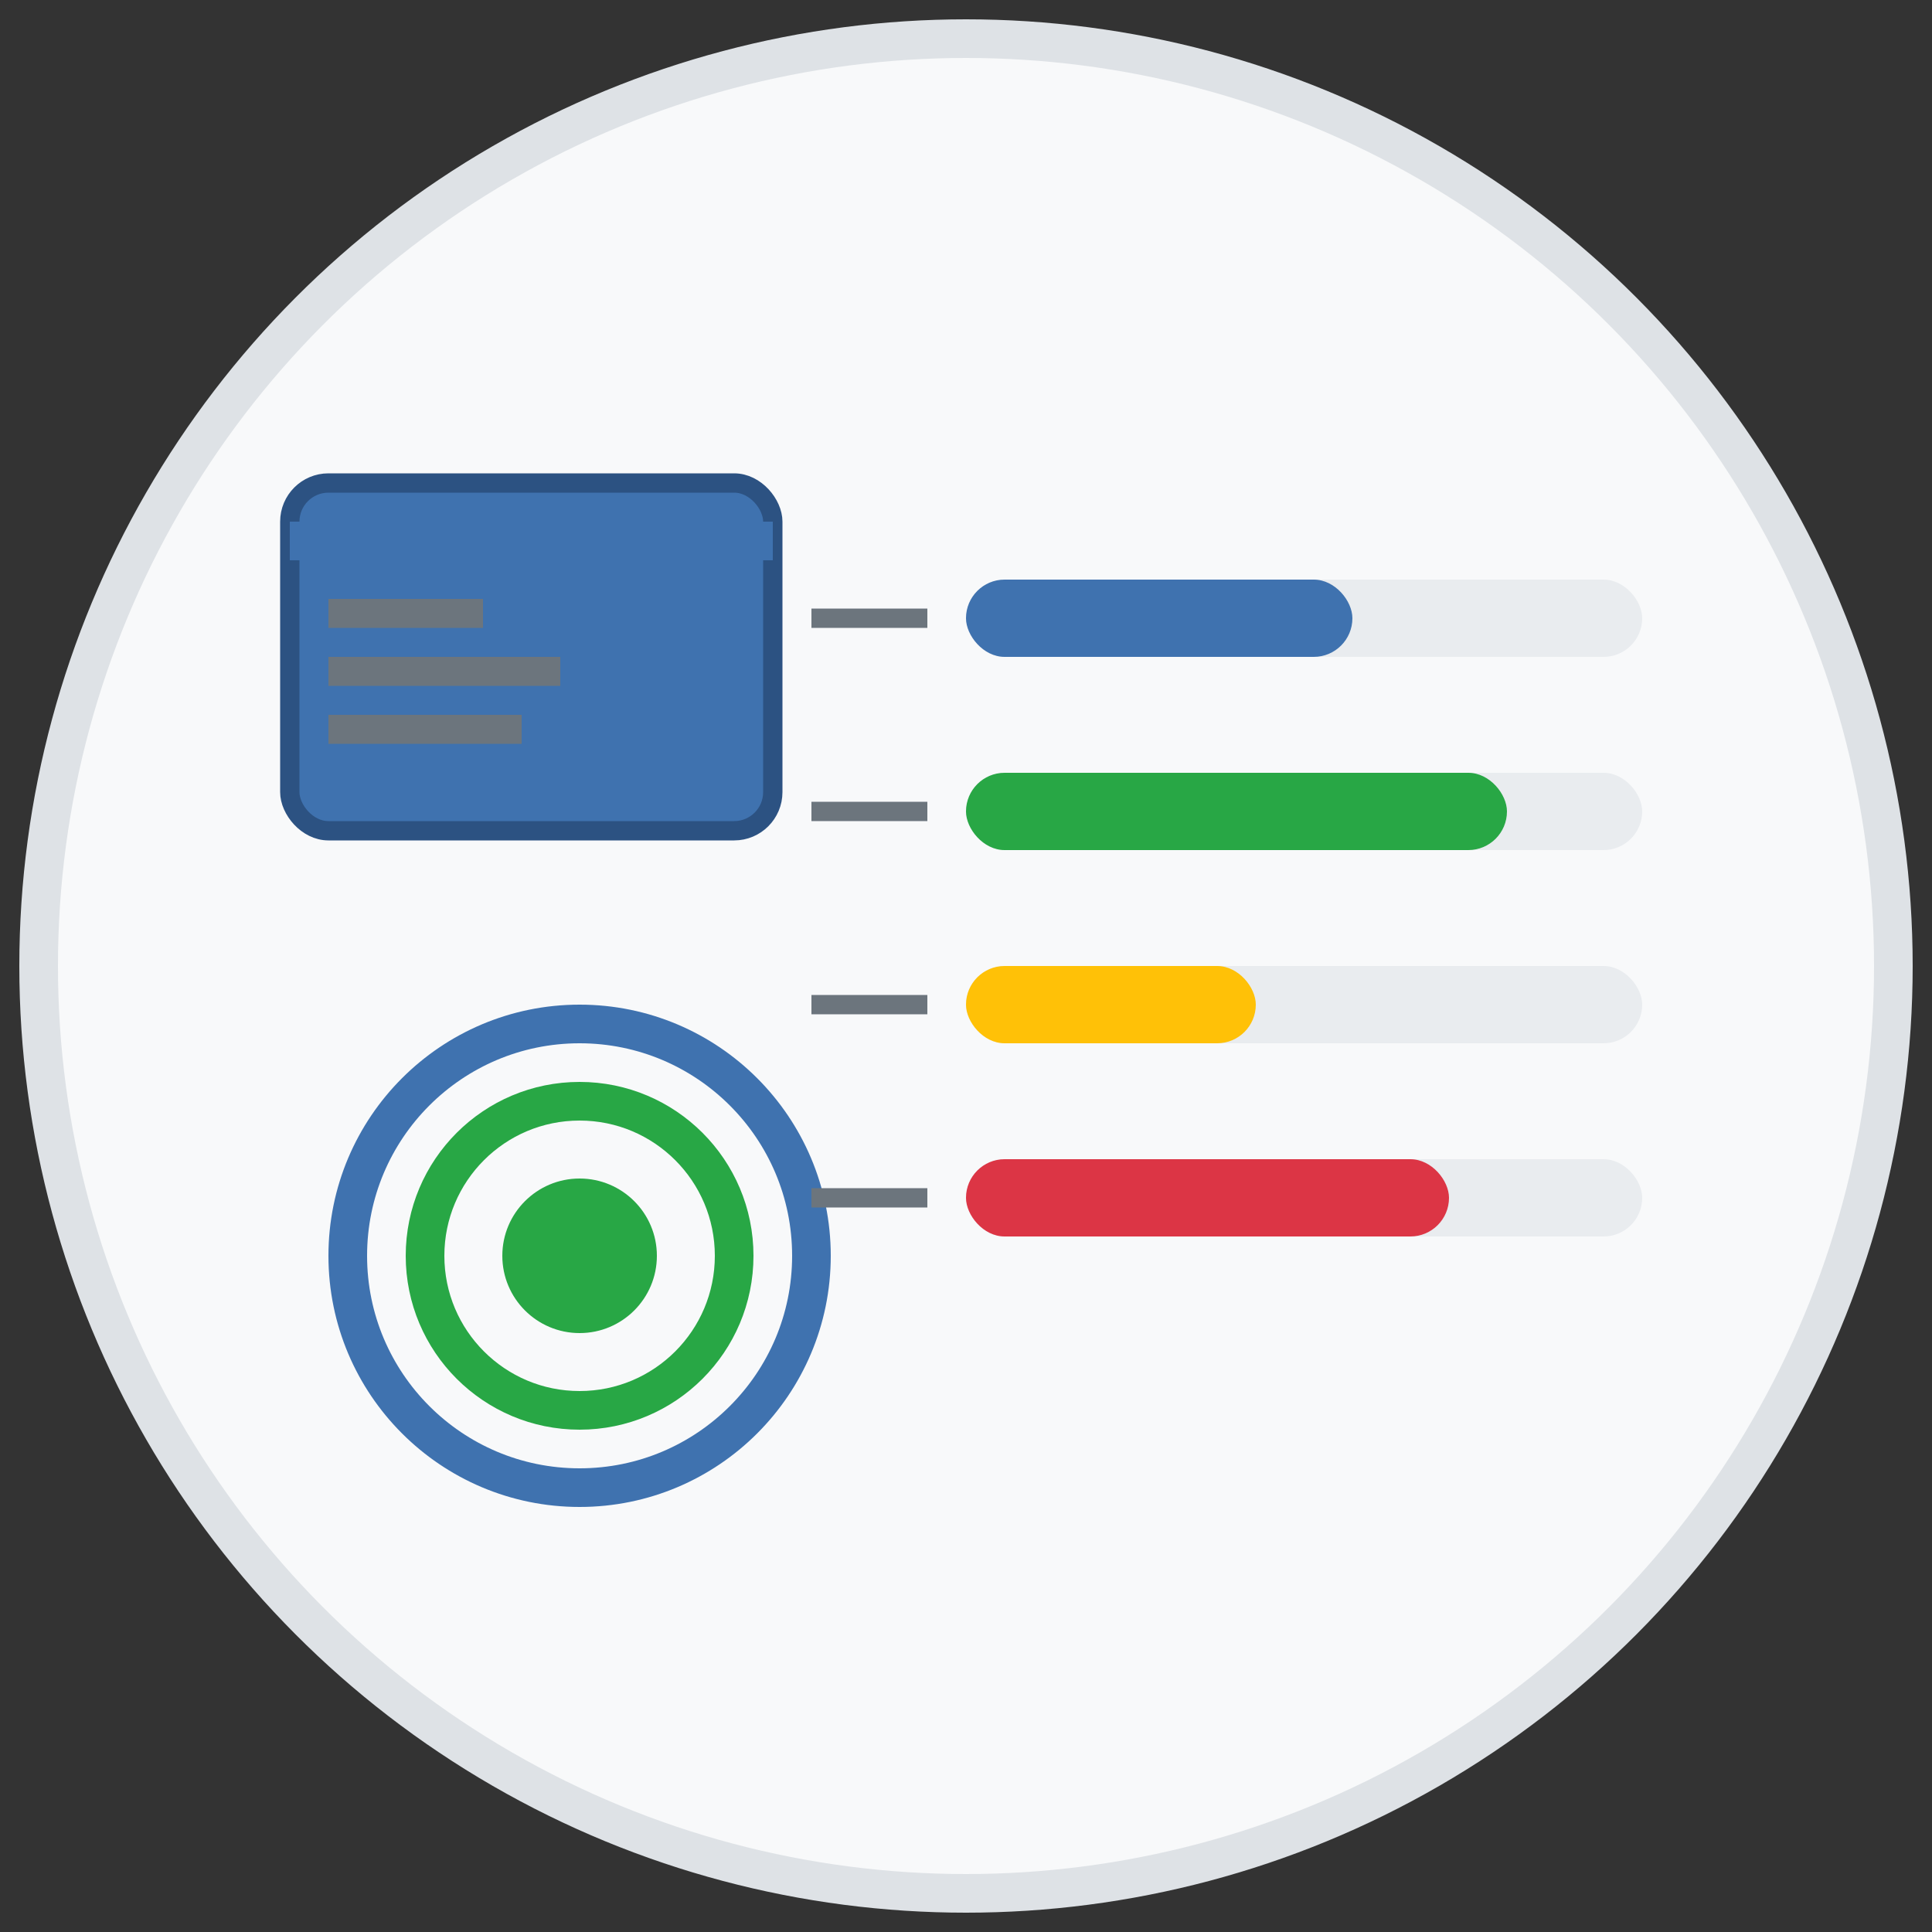
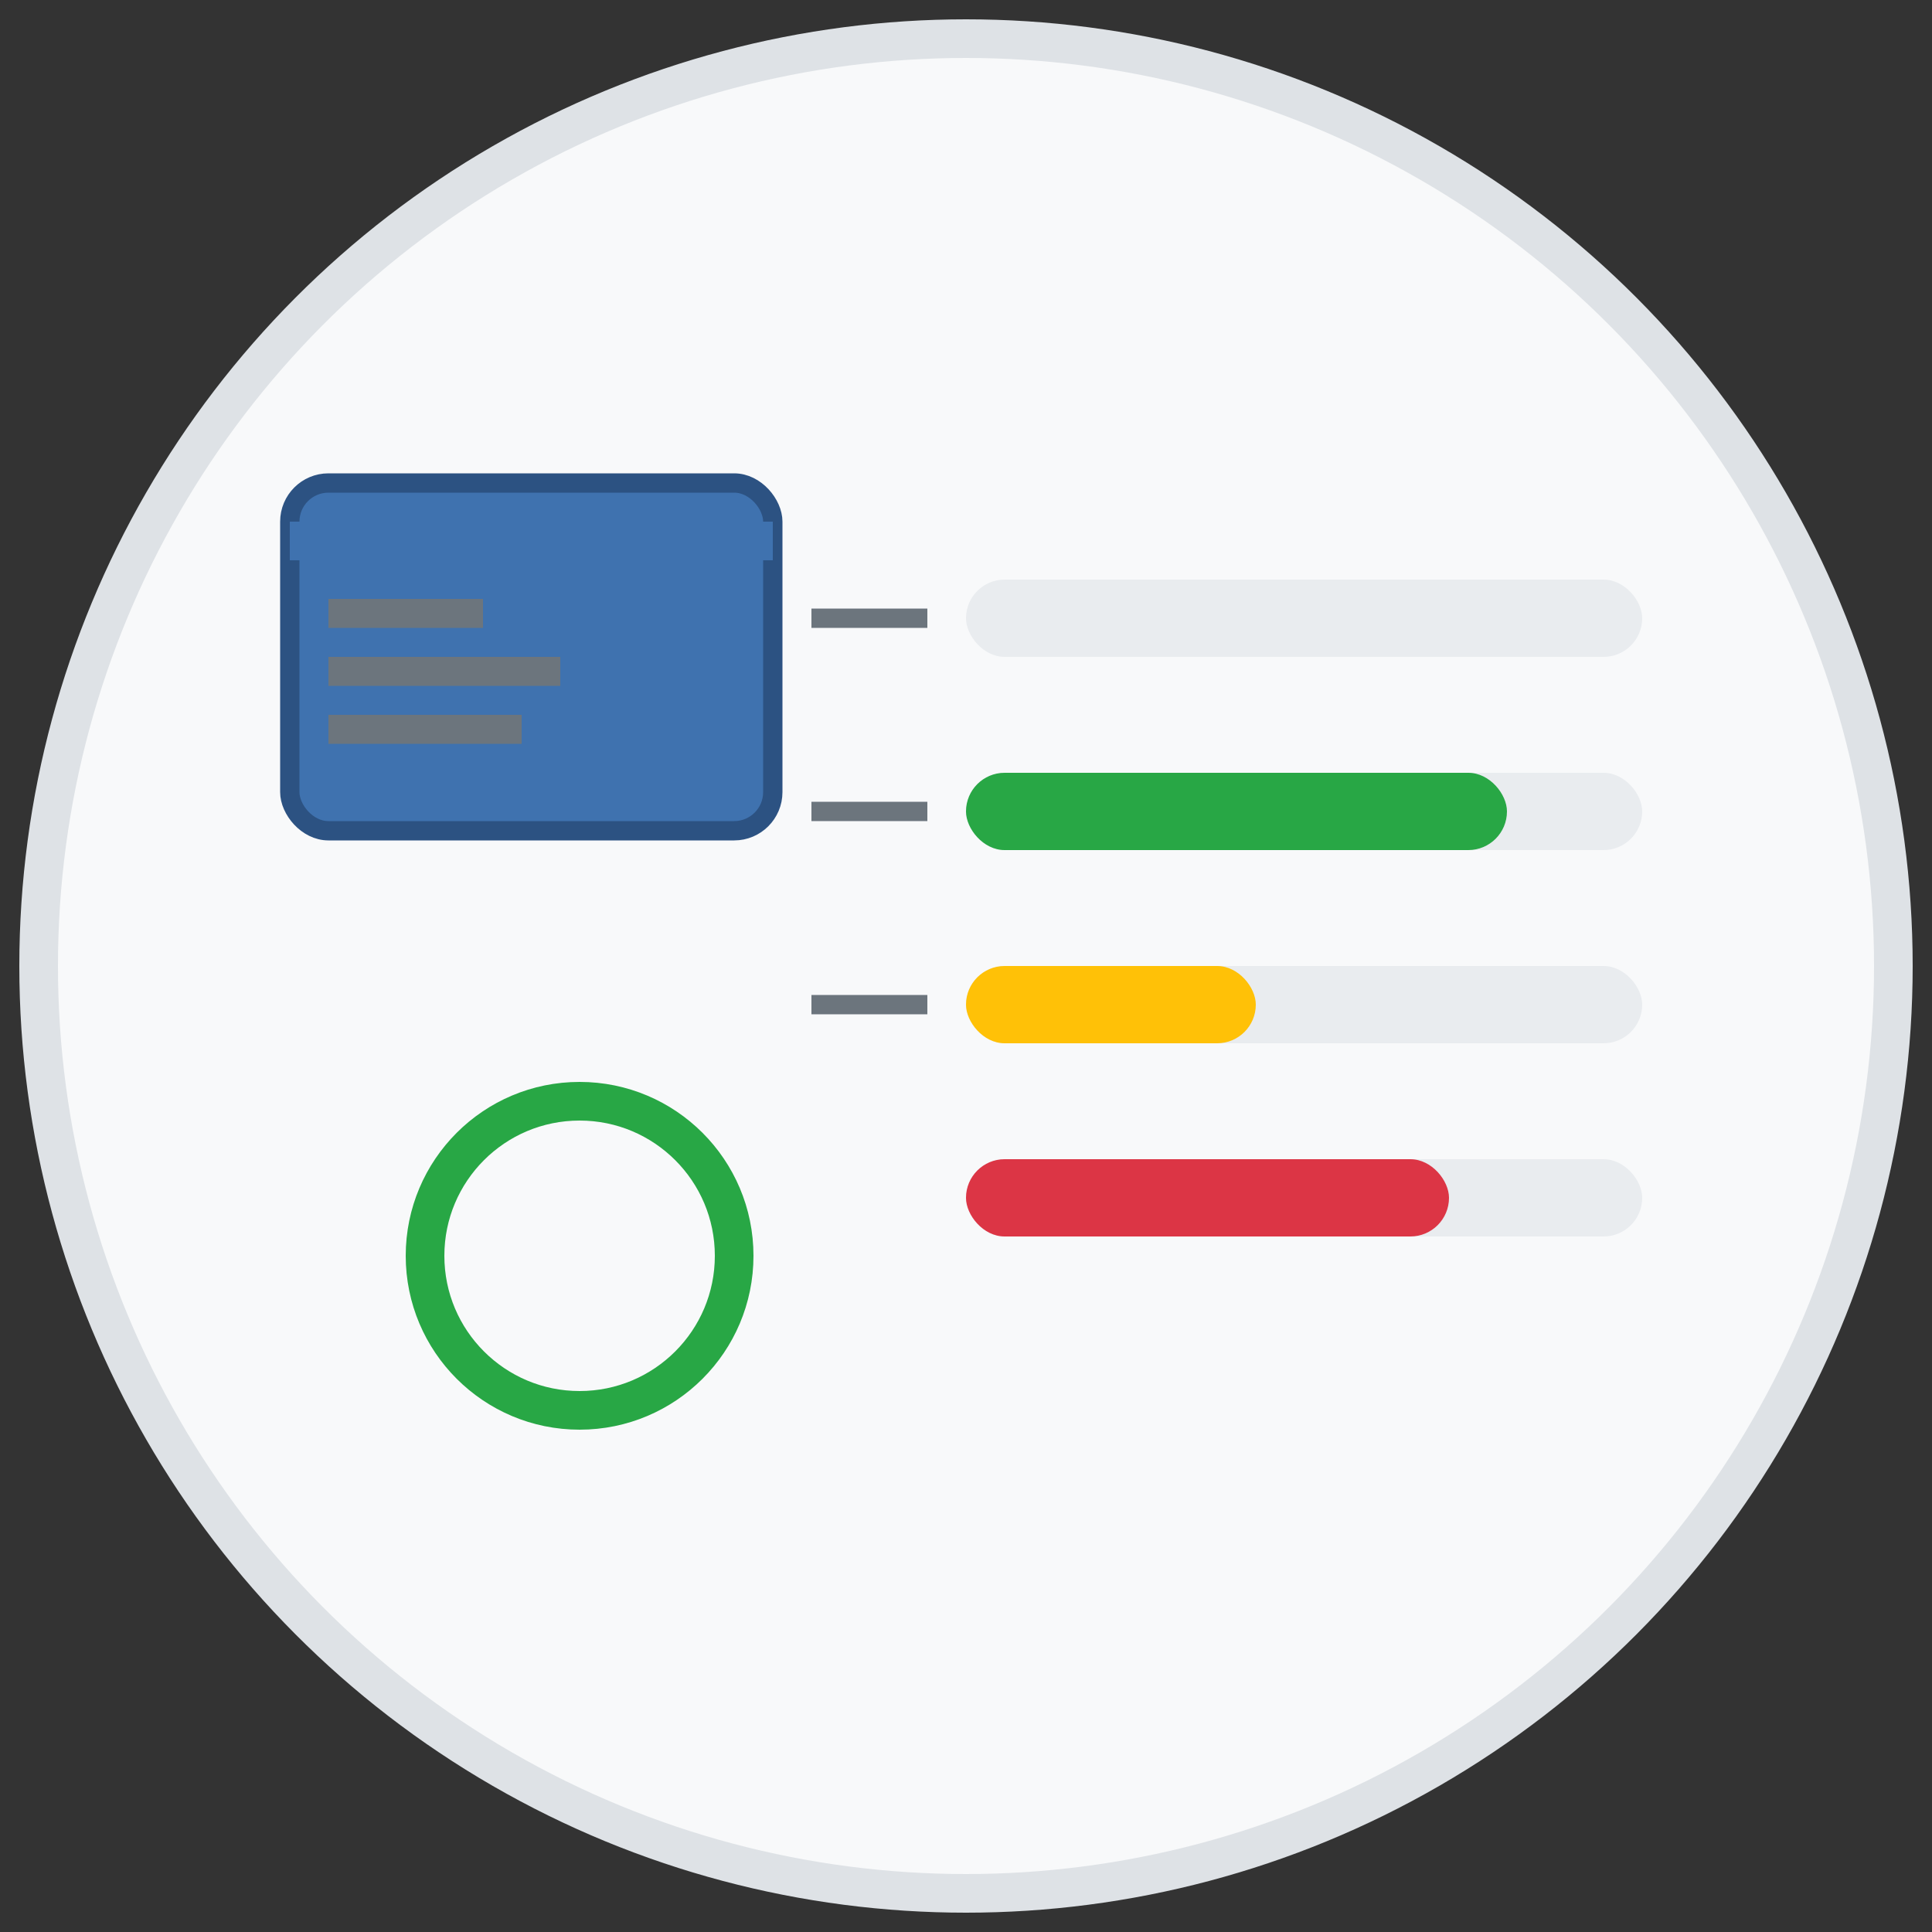
<svg xmlns="http://www.w3.org/2000/svg" width="32" height="32" viewBox="0 0 100 100">
  <rect x="0" y="0" width="100" height="100" fill="#333333" stroke="none" />
  <defs>
    <style>
      .icon-bg { fill: #f8f9fa; stroke: #dee2e6; stroke-width: 2; }
      .icon-element { fill: #3f72af; stroke: #2c5282; stroke-width: 1; }
      .icon-text { fill: #495057; }
      .icon-highlight { fill: #28a745; }
    </style>
  </defs>
  <circle cx="50" cy="50" r="48" class="icon-bg" />
  <rect x="15" y="25" width="25" height="18" rx="2" class="icon-element" fill="#e9ecef" stroke="#6c757d" />
  <rect x="15" y="27" width="25" height="2" fill="#3f72af" />
  <rect x="17" y="31" width="8" height="1.5" fill="#6c757d" />
  <rect x="17" y="34" width="12" height="1.5" fill="#6c757d" />
  <rect x="17" y="37" width="10" height="1.5" fill="#6c757d" />
-   <circle cx="30" cy="65" r="12" fill="none" stroke="#3f72af" stroke-width="2" />
  <circle cx="30" cy="65" r="8" fill="none" stroke="#28a745" stroke-width="2" />
-   <circle cx="30" cy="65" r="4" fill="#28a745" />
  <rect x="50" y="30" width="35" height="4" rx="2" fill="#e9ecef" />
-   <rect x="50" y="30" width="20" height="4" rx="2" fill="#3f72af" />
  <rect x="50" y="40" width="35" height="4" rx="2" fill="#e9ecef" />
  <rect x="50" y="40" width="28" height="4" rx="2" fill="#28a745" />
  <rect x="50" y="50" width="35" height="4" rx="2" fill="#e9ecef" />
  <rect x="50" y="50" width="15" height="4" rx="2" fill="#ffc107" />
  <rect x="50" y="60" width="35" height="4" rx="2" fill="#e9ecef" />
  <rect x="50" y="60" width="25" height="4" rx="2" fill="#dc3545" />
  <line x1="42" y1="32" x2="48" y2="32" stroke="#6c757d" stroke-width="1" />
  <line x1="42" y1="42" x2="48" y2="42" stroke="#6c757d" stroke-width="1" />
  <line x1="42" y1="52" x2="48" y2="52" stroke="#6c757d" stroke-width="1" />
-   <line x1="42" y1="62" x2="48" y2="62" stroke="#6c757d" stroke-width="1" />
</svg>